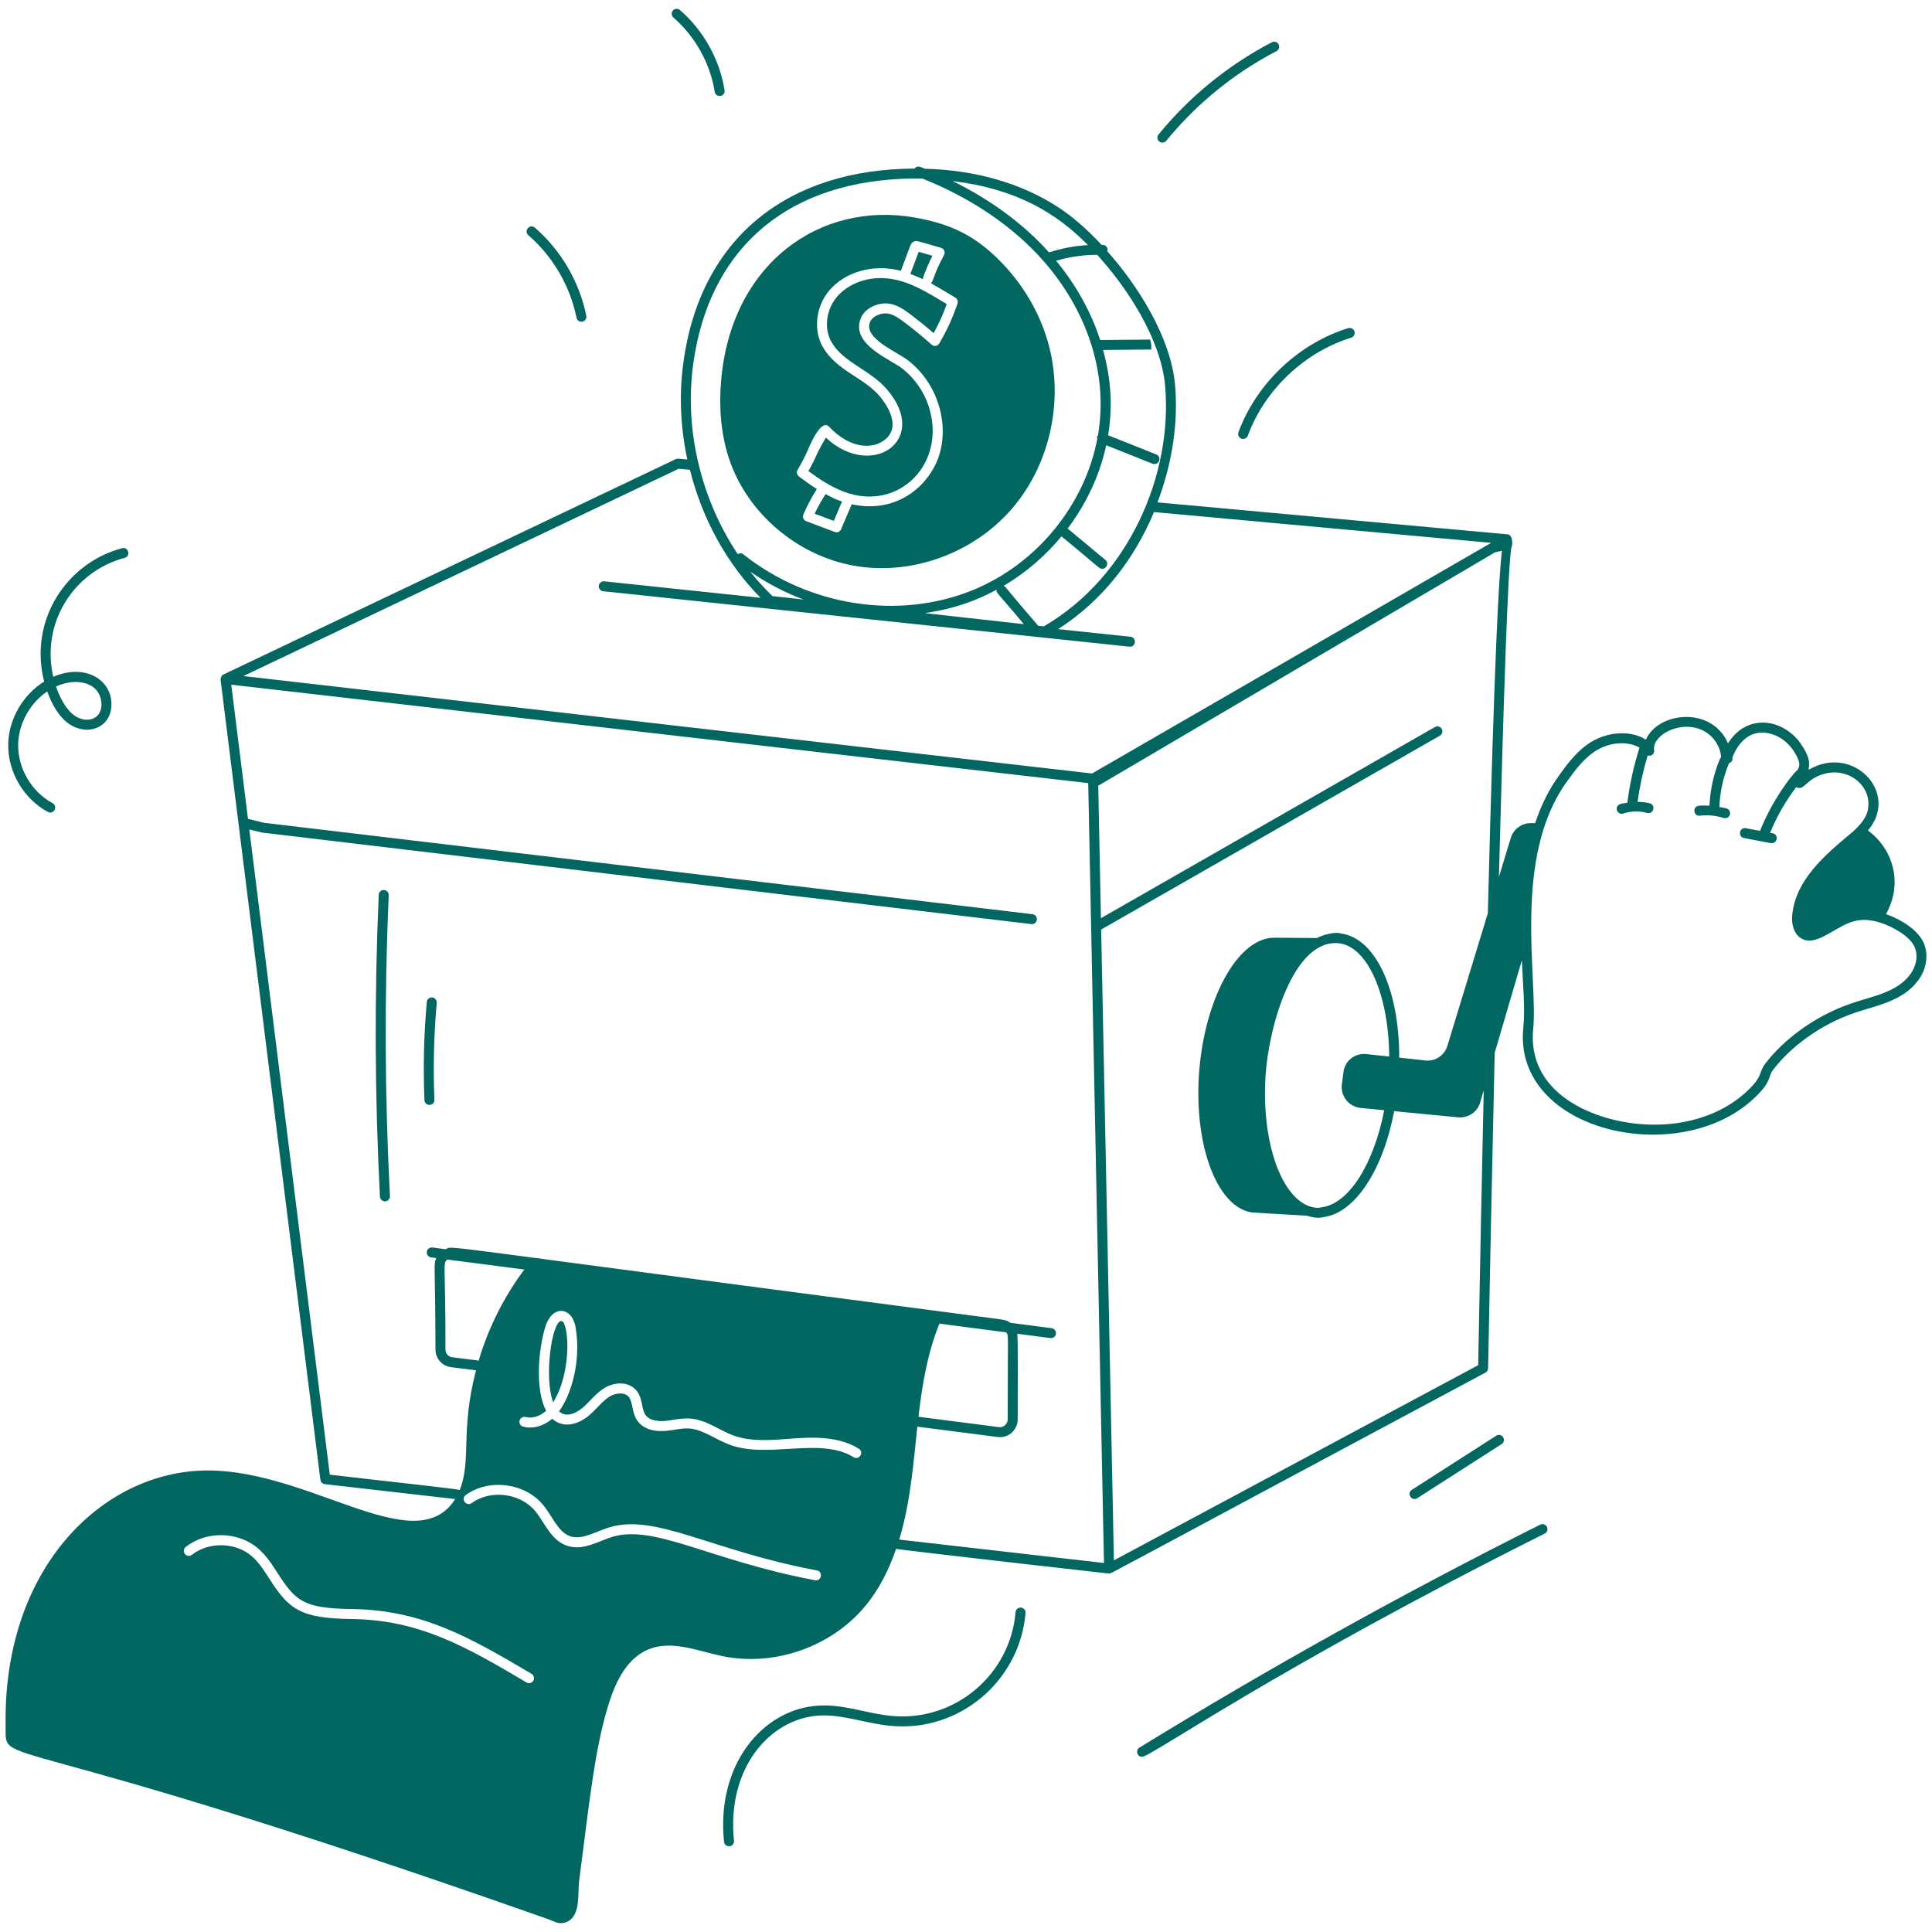
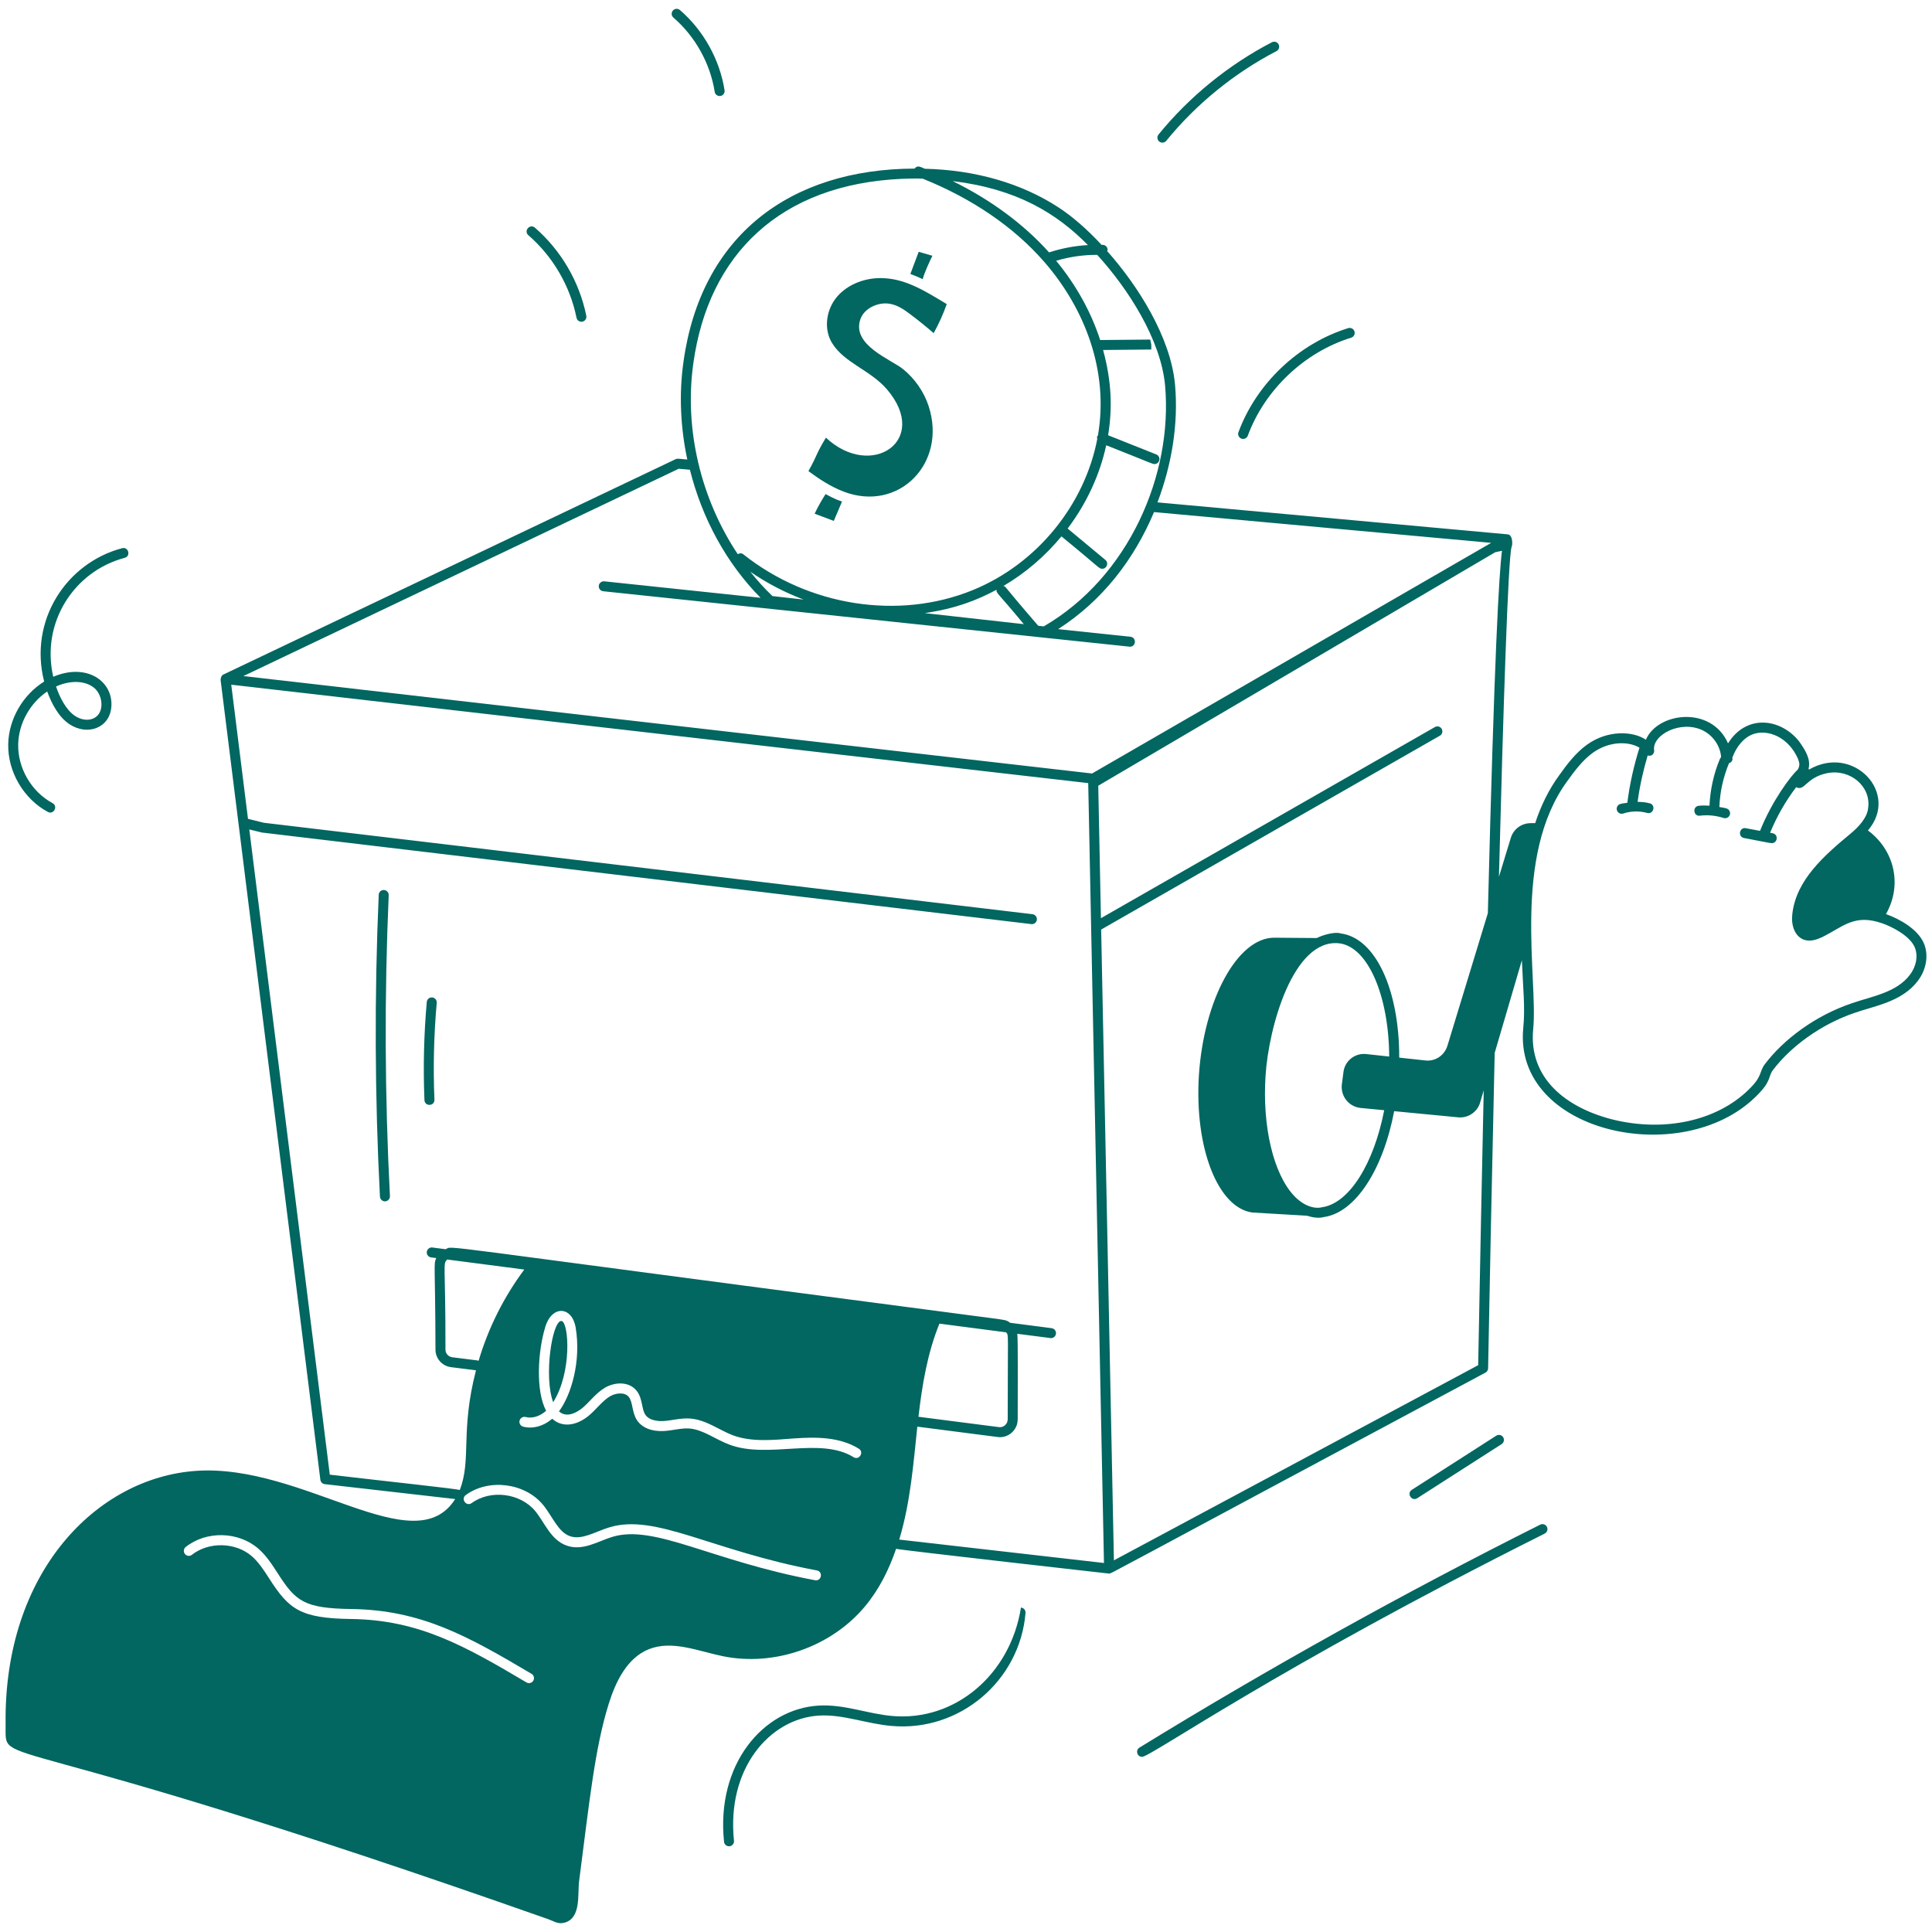
<svg xmlns="http://www.w3.org/2000/svg" width="176" height="176" viewBox="0 0 176 176" fill="none">
  <path d="M65.628 8.744C65.875 8.705 66.045 8.472 66.006 8.223C65.566 5.427 64.083 2.762 61.938 0.913C61.75 0.749 61.464 0.77 61.297 0.961C61.134 1.151 61.155 1.437 61.345 1.602C63.329 3.312 64.701 5.778 65.108 8.366C65.145 8.601 65.364 8.781 65.628 8.744ZM75.207 45.01C74.843 45.585 74.498 46.176 74.213 46.797L75.956 47.455L76.707 45.686C76.428 45.587 76.142 45.52 75.207 45.01ZM84.939 23.299L83.689 22.939L82.932 24.96C83.317 25.101 83.695 25.253 84.062 25.432C84.153 24.962 84.723 23.728 84.939 23.299ZM84.596 36.995C84.167 35.687 83.334 34.487 82.253 33.616C81.157 32.734 77.585 31.442 78.371 29.102C78.726 28.05 80.021 27.509 81.022 27.667C81.745 27.779 82.341 28.191 82.89 28.603C83.623 29.152 84.35 29.738 85.054 30.349C85.523 29.501 85.923 28.615 86.246 27.703C84.428 26.608 82.598 25.429 80.513 25.342C78.842 25.253 77.23 25.897 76.265 27.018C75.241 28.207 75.035 29.969 75.773 31.208C76.887 33.068 79.279 33.692 80.811 35.483C84.767 40.125 79.376 43.741 75.237 39.869C74.273 41.478 74.504 41.382 73.645 42.916C74.573 43.607 75.66 44.331 76.864 44.789C81.864 46.693 86.298 42.209 84.596 36.995Z" fill="#026661" />
-   <path d="M77.847 51.544C83.041 52.451 88.622 50.406 92.099 46.441C95.576 42.477 96.882 36.751 95.593 31.638C94.823 28.586 93.153 25.79 90.913 23.588C88.635 21.349 86.448 20.374 83.382 19.825C74.696 18.269 66.573 24.024 65.687 34.734C65.492 37.093 65.662 39.503 66.403 41.751C68.053 46.76 72.652 50.639 77.847 51.544ZM72.657 42.812C73.052 42.126 73.347 41.583 73.593 40.99C73.958 40.125 74.861 38.185 75.514 38.864C77.523 40.985 79.644 40.944 80.719 39.965C82.139 38.671 80.619 36.658 80.118 36.072C78.685 34.391 76.259 33.789 74.992 31.674C74.058 30.109 74.305 27.901 75.577 26.425C76.93 24.852 79.41 23.987 82.072 24.665C83.011 22.165 82.943 22.195 83.181 22.044C83.505 21.864 83.54 21.953 85.726 22.58C86.004 22.66 86.138 22.979 85.999 23.233C85.074 24.934 85.05 25.551 84.813 25.813C85.607 26.25 86.219 26.629 87.025 27.111C87.21 27.219 87.294 27.442 87.226 27.645C86.805 28.913 86.246 30.139 85.562 31.29C85.419 31.53 85.089 31.591 84.868 31.396C84.055 30.669 83.206 29.974 82.345 29.33C81.869 28.972 81.399 28.645 80.882 28.565C80.276 28.465 79.43 28.809 79.234 29.392C78.73 30.886 81.718 32.021 82.823 32.907C85.847 35.344 86.657 39.615 85.126 42.501C83.719 45.153 80.859 46.67 77.591 45.935L76.621 48.213C76.529 48.431 76.28 48.547 76.042 48.46L73.444 47.478C73.202 47.386 73.085 47.113 73.185 46.876C73.526 46.067 73.946 45.291 74.414 44.55C73.822 44.176 73.273 43.779 72.776 43.4C72.595 43.262 72.544 43.01 72.657 42.812Z" fill="#026661" />
  <path d="M49.963 174.84C50.514 175.035 50.858 175.331 51.492 175.131C52.953 174.669 52.601 172.552 52.757 171.351C53.7 164.094 54.184 159.28 55.45 155.224C56.085 153.19 57.124 151.035 59.1 150.241C61.235 149.384 63.597 150.417 65.852 150.876C70.538 151.831 75.682 150.04 78.762 146.381C80.073 144.822 80.974 143.014 81.632 141.093C81.901 141.196 101.73 143.427 101.035 143.349C101.251 143.349 99.656 144.125 135.322 125.041C135.468 124.964 135.559 124.814 135.562 124.649C135.691 117.765 135.908 107.081 136.162 95.917L138.639 87.472C138.734 89.928 138.956 91.776 138.764 93.669C137.851 103.165 153.14 106.518 159.895 99.95C161.451 98.464 161.036 98.075 161.525 97.461C163.093 95.395 165.814 93.323 169.005 92.251C170.719 91.647 173.294 91.262 174.726 89.332C175.502 88.31 175.71 86.968 175.251 85.913C174.703 84.656 173.094 83.728 171.808 83.272C173.378 80.486 172.479 77.361 170.164 75.652C173.083 72.243 168.828 67.751 164.784 70.113C164.779 70.097 164.79 70.081 164.783 70.065C164.777 70.052 164.761 70.05 164.754 70.038C164.982 69.126 164.426 68.294 163.879 67.518C162.17 65.403 159.071 65.056 157.418 67.718C155.91 64.26 151.002 64.875 149.935 67.388C148.793 66.603 146.468 66.462 144.55 67.854C143.526 68.596 142.721 69.667 142.052 70.607C141.081 71.927 140.35 73.458 139.852 74.986H139.453C138.617 74.986 137.89 75.513 137.635 76.313L136.549 79.875C136.95 64.311 137.38 51.036 137.696 49.84C137.802 49.666 137.833 48.722 137.348 48.678L105.443 45.765C106.744 42.329 107.36 38.626 107.043 35.045C106.649 30.72 103.657 26.012 100.857 22.87C100.867 22.836 100.898 22.813 100.9 22.776C100.908 22.526 100.713 22.314 100.463 22.305C100.426 22.303 100.389 22.307 100.352 22.306C99.043 20.896 97.693 19.718 96.441 18.904C93.077 16.701 88.858 15.482 84.251 15.373C83.855 15.216 83.59 15.012 83.314 15.358C71.955 15.396 63.864 21.472 62.265 32.944C61.844 35.897 61.988 38.932 62.611 41.861C61.928 41.815 61.739 41.739 61.549 41.83L20.349 61.448C20.166 61.535 20.11 61.746 20.096 61.931C20.096 61.931 20.095 61.932 20.095 61.933C20.095 61.932 20.095 61.933 20.095 61.933L29.184 134.805C29.211 135.013 29.376 135.177 29.584 135.201L41.466 136.559C37.77 142.418 27.652 133.329 17.885 133.991C8.782 134.609 0.315 143.255 0.511 157.094C0.573 161.355 -1.683 156.64 49.963 174.84ZM142.787 71.14C143.421 70.254 144.172 69.252 145.083 68.59C146.662 67.446 148.464 67.56 149.352 68.115C148.836 69.75 148.46 71.435 148.246 73.133C148.026 73.172 147.801 73.177 147.59 73.246C147.352 73.324 147.222 73.581 147.3 73.819C147.381 74.066 147.648 74.187 147.874 74.109C148.572 73.879 149.342 73.862 150.049 74.055C150.633 74.216 150.868 73.338 150.291 73.18C149.932 73.081 149.557 73.055 149.182 73.045C149.373 71.617 149.688 70.204 150.099 68.822C150.471 68.941 150.726 68.633 150.686 68.341C150.491 66.954 153.095 65.555 155.124 66.538C156.076 67.014 156.714 67.973 156.788 68.964C156.741 69.031 156.692 69.099 156.654 69.191C156.104 70.531 155.796 71.945 155.729 73.394C155.402 73.379 155.073 73.366 154.749 73.405C154.147 73.478 154.268 74.393 154.859 74.307C155.578 74.219 156.322 74.292 157.011 74.516C157.244 74.592 157.504 74.468 157.583 74.225C157.661 73.986 157.531 73.73 157.292 73.651C157.075 73.581 156.844 73.557 156.619 73.512C156.62 73.501 156.631 73.495 156.631 73.485C156.686 72.143 156.97 70.833 157.504 69.533C157.511 69.529 157.516 69.525 157.523 69.52C157.672 69.471 157.794 69.35 157.828 69.186C157.838 69.137 157.807 69.097 157.801 69.049C158.187 67.978 158.887 67.164 159.729 66.87C161.067 66.406 162.944 67.17 163.79 69.126C163.924 69.484 163.996 69.712 163.77 70.112C163.141 70.669 161.432 72.946 160.333 75.69L159.042 75.447C158.452 75.332 158.282 76.23 158.875 76.341C160.482 76.641 161.218 76.808 161.4 76.808C161.948 76.808 162.026 76.008 161.485 75.906L161.25 75.862C161.861 74.378 162.659 72.987 163.625 71.709C164.409 72.119 164.506 70.829 166.45 70.432C168.549 70.016 170.458 71.647 170.184 73.596C170.106 74.498 169.298 75.344 168.6 75.927C166.191 77.922 163.613 80.167 163.275 83.275C163.158 84.215 163.447 85.304 164.376 85.621C164.943 85.792 165.498 85.597 165.981 85.376C167.924 84.419 168.904 83.229 171.452 84.106C172.39 84.43 173.97 85.252 174.419 86.276C174.747 87.034 174.584 88.018 174 88.783C174 88.785 173.998 88.786 173.996 88.788C172.78 90.432 170.472 90.773 168.709 91.391C165.344 92.522 162.474 94.708 160.805 96.903C160.207 97.662 160.627 97.989 159.264 99.296C156.374 102.105 151.658 103.139 146.963 101.998C142.653 100.922 139.24 98.215 139.669 93.758C140.129 89.169 137.713 78.049 142.787 71.14ZM74.246 143.954C64.74 142.176 59.613 138.827 55.765 140.01C54.485 140.401 53.108 141.303 51.66 140.812C50.178 140.317 49.618 138.697 48.767 137.664C47.407 136.011 44.692 135.669 42.968 136.927C42.473 137.278 41.95 136.543 42.432 136.192C44.532 134.664 47.817 135.083 49.47 137.087C50.339 138.145 50.843 139.582 51.947 139.95C53.027 140.31 54.222 139.531 55.498 139.141C59.724 137.845 64.779 141.257 74.413 143.061C75 143.171 74.845 144.066 74.246 143.954ZM43.529 123.935L41.201 123.643C40.846 123.599 40.58 123.301 40.58 122.945C40.595 115.075 40.304 115.135 40.748 114.739L47.762 115.652C45.896 118.152 44.482 120.981 43.597 123.973C43.571 123.965 43.557 123.938 43.529 123.935ZM91.8 129.294C91.8 129.739 91.409 130.062 91.002 130.007C90.589 129.954 83.198 129.003 83.67 129.063C84.005 126.151 84.487 123.269 85.578 120.58L91.651 121.371C91.907 121.685 91.8 121.156 91.8 129.294ZM77.757 132.745C74.71 130.858 69.966 132.935 66.434 131.597C65.161 131.119 64.017 130.212 62.778 130.131C62.085 130.082 61.303 130.309 60.516 130.36C59.376 130.431 58.483 130.069 58.021 129.366C57.555 128.656 57.661 127.709 57.27 127.245C56.901 126.804 56.09 126.884 55.548 127.213C54.905 127.605 54.374 128.312 53.757 128.859C52.718 129.784 51.325 130.167 50.306 129.244C50.291 129.256 50.276 129.269 50.26 129.282C49.484 129.937 48.51 130.192 47.657 129.964C47.414 129.901 47.269 129.651 47.334 129.409C47.398 129.167 47.659 129.023 47.888 129.086C48.411 129.222 49.09 129.093 49.752 128.519C48.79 126.733 48.977 123.154 49.678 120.865C50.297 118.859 52.117 119 52.441 120.937C52.954 123.993 52.041 127.075 50.921 128.574C51.036 128.675 51.164 128.755 51.312 128.806C52.071 129.068 52.911 128.393 53.153 128.18C53.774 127.626 54.294 126.914 55.076 126.437C55.94 125.911 57.244 125.805 57.966 126.659C58.306 127.062 58.408 127.559 58.499 127.997C58.566 128.327 58.63 128.637 58.781 128.867C59.19 129.488 60.17 129.471 60.456 129.452C61.207 129.404 61.965 129.172 62.839 129.223C64.313 129.321 65.525 130.283 66.754 130.747C68.459 131.389 70.446 131.18 72.315 131.039C74.373 130.891 76.509 130.9 78.236 131.973C78.747 132.29 78.266 133.061 77.757 132.745ZM135.539 83.188L131.853 95.276C131.581 96.149 130.744 96.713 129.835 96.604L127.465 96.347C127.478 90.17 125.309 85.44 122.132 85.033C121.661 84.865 120.577 85.134 119.955 85.453C119.729 85.451 116.258 85.422 116.072 85.422C112.744 85.422 109.672 91.04 109.217 97.949C108.799 104.604 110.963 110.04 114.09 110.458H114.108C114.291 110.469 119.245 110.76 119.062 110.749C119.539 110.902 120.108 111.003 120.589 110.872C123.48 110.476 126 106.528 127.004 101.225L132.835 101.785C133.726 101.876 134.581 101.313 134.835 100.44L135.163 99.322C135.005 106.573 134.837 114.856 134.658 124.365L101.474 142.143L100.313 84.68L131.168 67.021C131.386 66.896 131.461 66.618 131.336 66.401C131.212 66.183 130.933 66.104 130.717 66.232L100.292 83.645L100.048 71.576L136.205 50.31L136.825 50.175C136.556 52.32 136.138 59.409 135.539 83.188ZM124.453 96.022C123.417 95.913 122.49 96.658 122.381 97.695L122.235 98.822C122.126 99.876 122.89 100.822 123.944 100.931L126.097 101.138C125.161 105.972 122.921 109.636 120.417 109.98C119.796 110.136 118.797 109.909 117.876 108.924C115.999 106.919 114.983 102.623 115.289 97.978C115.568 93.622 117.788 85.511 121.967 85.929C124.605 86.215 126.522 90.699 126.552 96.249L124.453 96.022ZM95.083 57.062L94.58 57.006C91.069 52.943 91.732 53.529 91.412 53.378C93.437 52.19 95.22 50.645 96.694 48.862C100.246 51.764 100.103 51.812 100.408 51.812C100.835 51.812 101.022 51.279 100.699 51.008L97.259 48.148C98.963 45.888 100.183 43.293 100.773 40.562C105.012 42.237 104.979 42.275 105.166 42.275C105.665 42.275 105.798 41.584 105.335 41.398L100.946 39.651C101.343 37.221 101.277 34.772 100.488 31.883L104.882 31.841L104.879 31.387L104.783 30.933L100.223 30.976C99.394 28.419 98.033 25.965 96.211 23.754C97.43 23.394 98.689 23.211 99.952 23.216C102.719 26.245 105.754 30.908 106.137 35.127C106.854 43.204 102.844 52.556 95.083 57.062ZM90.778 53.726C90.757 54.066 90.862 53.949 93.265 56.859L84.242 55.852C87.016 55.448 88.972 54.697 90.778 53.726ZM70.37 54.302C69.645 53.614 68.974 52.866 68.344 52.077C69.865 53.129 71.501 53.976 73.205 54.619L70.37 54.302ZM99.107 22.325C97.906 22.395 96.719 22.618 95.568 22.994C93.251 20.41 90.256 18.202 86.783 16.495C92.617 17.204 96.235 19.413 99.107 22.325ZM63.165 33.071C64.547 23.162 71.086 16.783 82.162 16.291C82.68 16.269 83.362 16.25 84.058 16.276C88.531 18.071 92.346 20.668 95.102 23.826C98.88 28.151 101.024 33.88 100.016 39.685C99.999 39.711 99.967 39.718 99.955 39.747C99.923 39.828 99.944 39.909 99.959 39.989C98.807 45.978 94.485 51.371 88.595 53.766C81.851 56.508 73.65 55.223 67.704 50.488C67.555 50.369 67.366 50.392 67.208 50.483C63.873 45.493 62.304 39.111 63.165 33.071ZM61.828 42.703L62.849 42.794C63.956 47.219 66.178 51.322 69.287 54.458L55.047 52.957C54.808 52.931 54.575 53.112 54.547 53.361C54.522 53.611 54.703 53.835 54.951 53.861C55.153 53.882 103.138 58.936 102.933 58.914C103.508 58.914 103.545 58.066 102.981 58.008L96.39 57.313C100.452 54.705 103.322 50.945 105.128 46.649L135.841 49.453L99.483 70.463L22.171 61.587L61.828 42.703ZM30.042 134.338L22.711 75.56L23.868 75.843L93.95 84.183C93.968 84.186 93.986 84.187 94.003 84.187C94.231 84.187 94.428 84.017 94.454 83.785C94.484 83.537 94.307 83.311 94.056 83.281L24.032 74.951L22.591 74.594L21.067 62.376L99.134 71.338L100.569 142.384L81.919 140.252C82.952 136.815 83.211 133.268 83.566 129.964C91.852 131.029 90.927 130.922 91.093 130.922C91.984 130.922 92.709 130.193 92.709 129.294C92.709 126.799 92.746 121.887 92.671 121.504C92.719 121.51 95.694 121.9 95.743 121.9C95.969 121.9 96.164 121.733 96.194 121.504C96.226 121.255 96.05 121.027 95.802 120.994L92.02 120.502C91.502 120.14 92.108 120.342 84.223 119.276C38.052 113.238 41.373 113.473 40.598 113.802L39.39 113.644C39.14 113.609 38.914 113.788 38.881 114.037C38.849 114.285 39.025 114.513 39.273 114.546L39.742 114.607C39.477 115.201 39.65 115.001 39.671 122.949C39.671 123.758 40.28 124.444 41.088 124.545L43.362 124.83C41.917 130.39 42.969 132.969 41.882 135.737C41.605 135.623 35.813 135.014 30.042 134.338ZM16.921 140.923C18.797 139.438 21.695 139.498 23.515 141.063C24.261 141.705 24.788 142.528 25.299 143.322C26.922 145.844 27.658 146.522 32.016 146.577C38.376 146.664 42.628 149.047 48.424 152.482C48.639 152.61 48.71 152.889 48.582 153.105C48.452 153.323 48.172 153.391 47.959 153.264C42.342 149.935 38.173 147.573 32.006 147.486C27.345 147.427 26.326 146.603 24.534 143.814C24.037 143.039 23.567 142.307 22.922 141.752C21.448 140.483 19.01 140.434 17.485 141.637C17.292 141.792 17.004 141.76 16.846 141.563C16.69 141.365 16.723 141.08 16.921 140.923Z" fill="#026661" />
-   <path d="M51.161 120.341C51.15 120.339 51.139 120.338 51.13 120.338C50.292 120.338 49.526 125.431 50.392 127.738C52.136 124.983 51.815 120.464 51.161 120.341ZM35.41 81.551C35.42 81.3 35.225 81.088 34.975 81.077C34.712 81.068 34.511 81.261 34.501 81.512C34.103 90.636 34.14 99.887 34.612 109.008C34.625 109.251 34.825 109.439 35.067 109.439C35.074 109.439 35.083 109.439 35.09 109.438C35.34 109.426 35.534 109.212 35.522 108.96C35.049 99.869 35.012 90.647 35.41 81.551ZM39.575 100.178C39.453 97.237 39.524 94.27 39.785 91.359C39.808 91.109 39.623 90.888 39.373 90.865C39.103 90.849 38.9 91.028 38.879 91.278C38.615 94.228 38.544 97.235 38.666 100.216C38.692 100.821 39.601 100.783 39.575 100.178ZM53.055 29.302C53.3 29.252 53.46 29.012 53.41 28.766C52.782 25.666 51.118 22.815 48.728 20.74C48.268 20.347 47.68 21.035 48.132 21.427C50.372 23.371 51.929 26.041 52.519 28.947C52.57 29.196 52.813 29.352 53.055 29.302ZM113.245 39.986C113.43 39.986 113.604 39.872 113.671 39.689C115.22 35.502 118.828 32.081 123.089 30.761C123.329 30.686 123.462 30.432 123.389 30.192C123.313 29.953 123.061 29.821 122.819 29.892C118.295 31.294 114.461 34.928 112.819 39.373C112.709 39.671 112.931 39.986 113.245 39.986ZM105.539 12.253C105.379 12.448 105.41 12.733 105.603 12.892C105.803 13.053 106.088 13.019 106.242 12.827C108.975 9.474 112.448 6.649 116.285 4.656C116.507 4.541 116.594 4.267 116.479 4.044C116.363 3.82 116.09 3.733 115.866 3.85C111.919 5.899 108.348 8.805 105.539 12.253ZM74.6 156.285C76.763 156.149 78.945 157.035 81.219 157.228C87.383 157.782 92.901 153.153 93.423 146.935C93.444 146.685 93.258 146.466 93.007 146.444C92.78 146.421 92.537 146.609 92.517 146.859C92.037 152.565 86.987 156.821 81.297 156.323C79.022 156.129 76.892 155.228 74.543 155.377C69.533 155.688 65.223 160.696 65.958 167.783C65.983 168.017 66.18 168.191 66.411 168.191C66.427 168.191 66.443 168.19 66.459 168.188C66.708 168.162 66.889 167.938 66.864 167.689C66.183 161.161 70.07 156.566 74.6 156.285ZM129.106 136.483L136.795 131.553C137.006 131.417 137.068 131.136 136.931 130.925C136.798 130.712 136.516 130.655 136.305 130.787L128.616 135.717C128.111 136.042 128.6 136.806 129.106 136.483ZM0.749 67.768C0.69 70.283 2.139 72.772 4.357 73.964C4.887 74.25 5.314 73.446 4.786 73.163C2.863 72.13 1.606 69.971 1.658 67.789C1.702 65.891 2.736 64.056 4.3 62.991C4.71 64.114 5.344 65.325 6.342 65.982C7.968 67.054 10.016 66.326 10.147 64.354C10.299 62.024 7.863 60.368 4.852 61.654C3.711 56.724 6.751 52.034 11.356 50.819C11.944 50.664 11.7 49.78 11.125 49.94C6.021 51.286 2.606 56.551 4.023 62.088C2.093 63.288 0.802 65.489 0.749 67.768ZM8.529 62.624C8.996 62.978 9.282 63.65 9.24 64.294C9.152 65.602 7.835 65.884 6.843 65.223C5.999 64.668 5.429 63.49 5.104 62.536C6.072 62.092 7.523 61.862 8.529 62.624ZM104.041 160.042C104.842 160.042 116.057 152.06 140.719 139.704C140.942 139.592 141.033 139.318 140.921 139.094C140.807 138.869 140.536 138.78 140.31 138.891C127.901 145.108 115.617 151.942 103.803 159.2C103.413 159.44 103.585 160.042 104.041 160.042Z" fill="#026661" />
+   <path d="M51.161 120.341C51.15 120.339 51.139 120.338 51.13 120.338C50.292 120.338 49.526 125.431 50.392 127.738C52.136 124.983 51.815 120.464 51.161 120.341ZM35.41 81.551C35.42 81.3 35.225 81.088 34.975 81.077C34.712 81.068 34.511 81.261 34.501 81.512C34.103 90.636 34.14 99.887 34.612 109.008C34.625 109.251 34.825 109.439 35.067 109.439C35.074 109.439 35.083 109.439 35.09 109.438C35.34 109.426 35.534 109.212 35.522 108.96C35.049 99.869 35.012 90.647 35.41 81.551ZM39.575 100.178C39.453 97.237 39.524 94.27 39.785 91.359C39.808 91.109 39.623 90.888 39.373 90.865C39.103 90.849 38.9 91.028 38.879 91.278C38.615 94.228 38.544 97.235 38.666 100.216C38.692 100.821 39.601 100.783 39.575 100.178ZM53.055 29.302C53.3 29.252 53.46 29.012 53.41 28.766C52.782 25.666 51.118 22.815 48.728 20.74C48.268 20.347 47.68 21.035 48.132 21.427C50.372 23.371 51.929 26.041 52.519 28.947C52.57 29.196 52.813 29.352 53.055 29.302ZM113.245 39.986C113.43 39.986 113.604 39.872 113.671 39.689C115.22 35.502 118.828 32.081 123.089 30.761C123.329 30.686 123.462 30.432 123.389 30.192C123.313 29.953 123.061 29.821 122.819 29.892C118.295 31.294 114.461 34.928 112.819 39.373C112.709 39.671 112.931 39.986 113.245 39.986ZM105.539 12.253C105.379 12.448 105.41 12.733 105.603 12.892C105.803 13.053 106.088 13.019 106.242 12.827C108.975 9.474 112.448 6.649 116.285 4.656C116.507 4.541 116.594 4.267 116.479 4.044C116.363 3.82 116.09 3.733 115.866 3.85C111.919 5.899 108.348 8.805 105.539 12.253ZM74.6 156.285C76.763 156.149 78.945 157.035 81.219 157.228C87.383 157.782 92.901 153.153 93.423 146.935C93.444 146.685 93.258 146.466 93.007 146.444C92.037 152.565 86.987 156.821 81.297 156.323C79.022 156.129 76.892 155.228 74.543 155.377C69.533 155.688 65.223 160.696 65.958 167.783C65.983 168.017 66.18 168.191 66.411 168.191C66.427 168.191 66.443 168.19 66.459 168.188C66.708 168.162 66.889 167.938 66.864 167.689C66.183 161.161 70.07 156.566 74.6 156.285ZM129.106 136.483L136.795 131.553C137.006 131.417 137.068 131.136 136.931 130.925C136.798 130.712 136.516 130.655 136.305 130.787L128.616 135.717C128.111 136.042 128.6 136.806 129.106 136.483ZM0.749 67.768C0.69 70.283 2.139 72.772 4.357 73.964C4.887 74.25 5.314 73.446 4.786 73.163C2.863 72.13 1.606 69.971 1.658 67.789C1.702 65.891 2.736 64.056 4.3 62.991C4.71 64.114 5.344 65.325 6.342 65.982C7.968 67.054 10.016 66.326 10.147 64.354C10.299 62.024 7.863 60.368 4.852 61.654C3.711 56.724 6.751 52.034 11.356 50.819C11.944 50.664 11.7 49.78 11.125 49.94C6.021 51.286 2.606 56.551 4.023 62.088C2.093 63.288 0.802 65.489 0.749 67.768ZM8.529 62.624C8.996 62.978 9.282 63.65 9.24 64.294C9.152 65.602 7.835 65.884 6.843 65.223C5.999 64.668 5.429 63.49 5.104 62.536C6.072 62.092 7.523 61.862 8.529 62.624ZM104.041 160.042C104.842 160.042 116.057 152.06 140.719 139.704C140.942 139.592 141.033 139.318 140.921 139.094C140.807 138.869 140.536 138.78 140.31 138.891C127.901 145.108 115.617 151.942 103.803 159.2C103.413 159.44 103.585 160.042 104.041 160.042Z" fill="#026661" />
</svg>